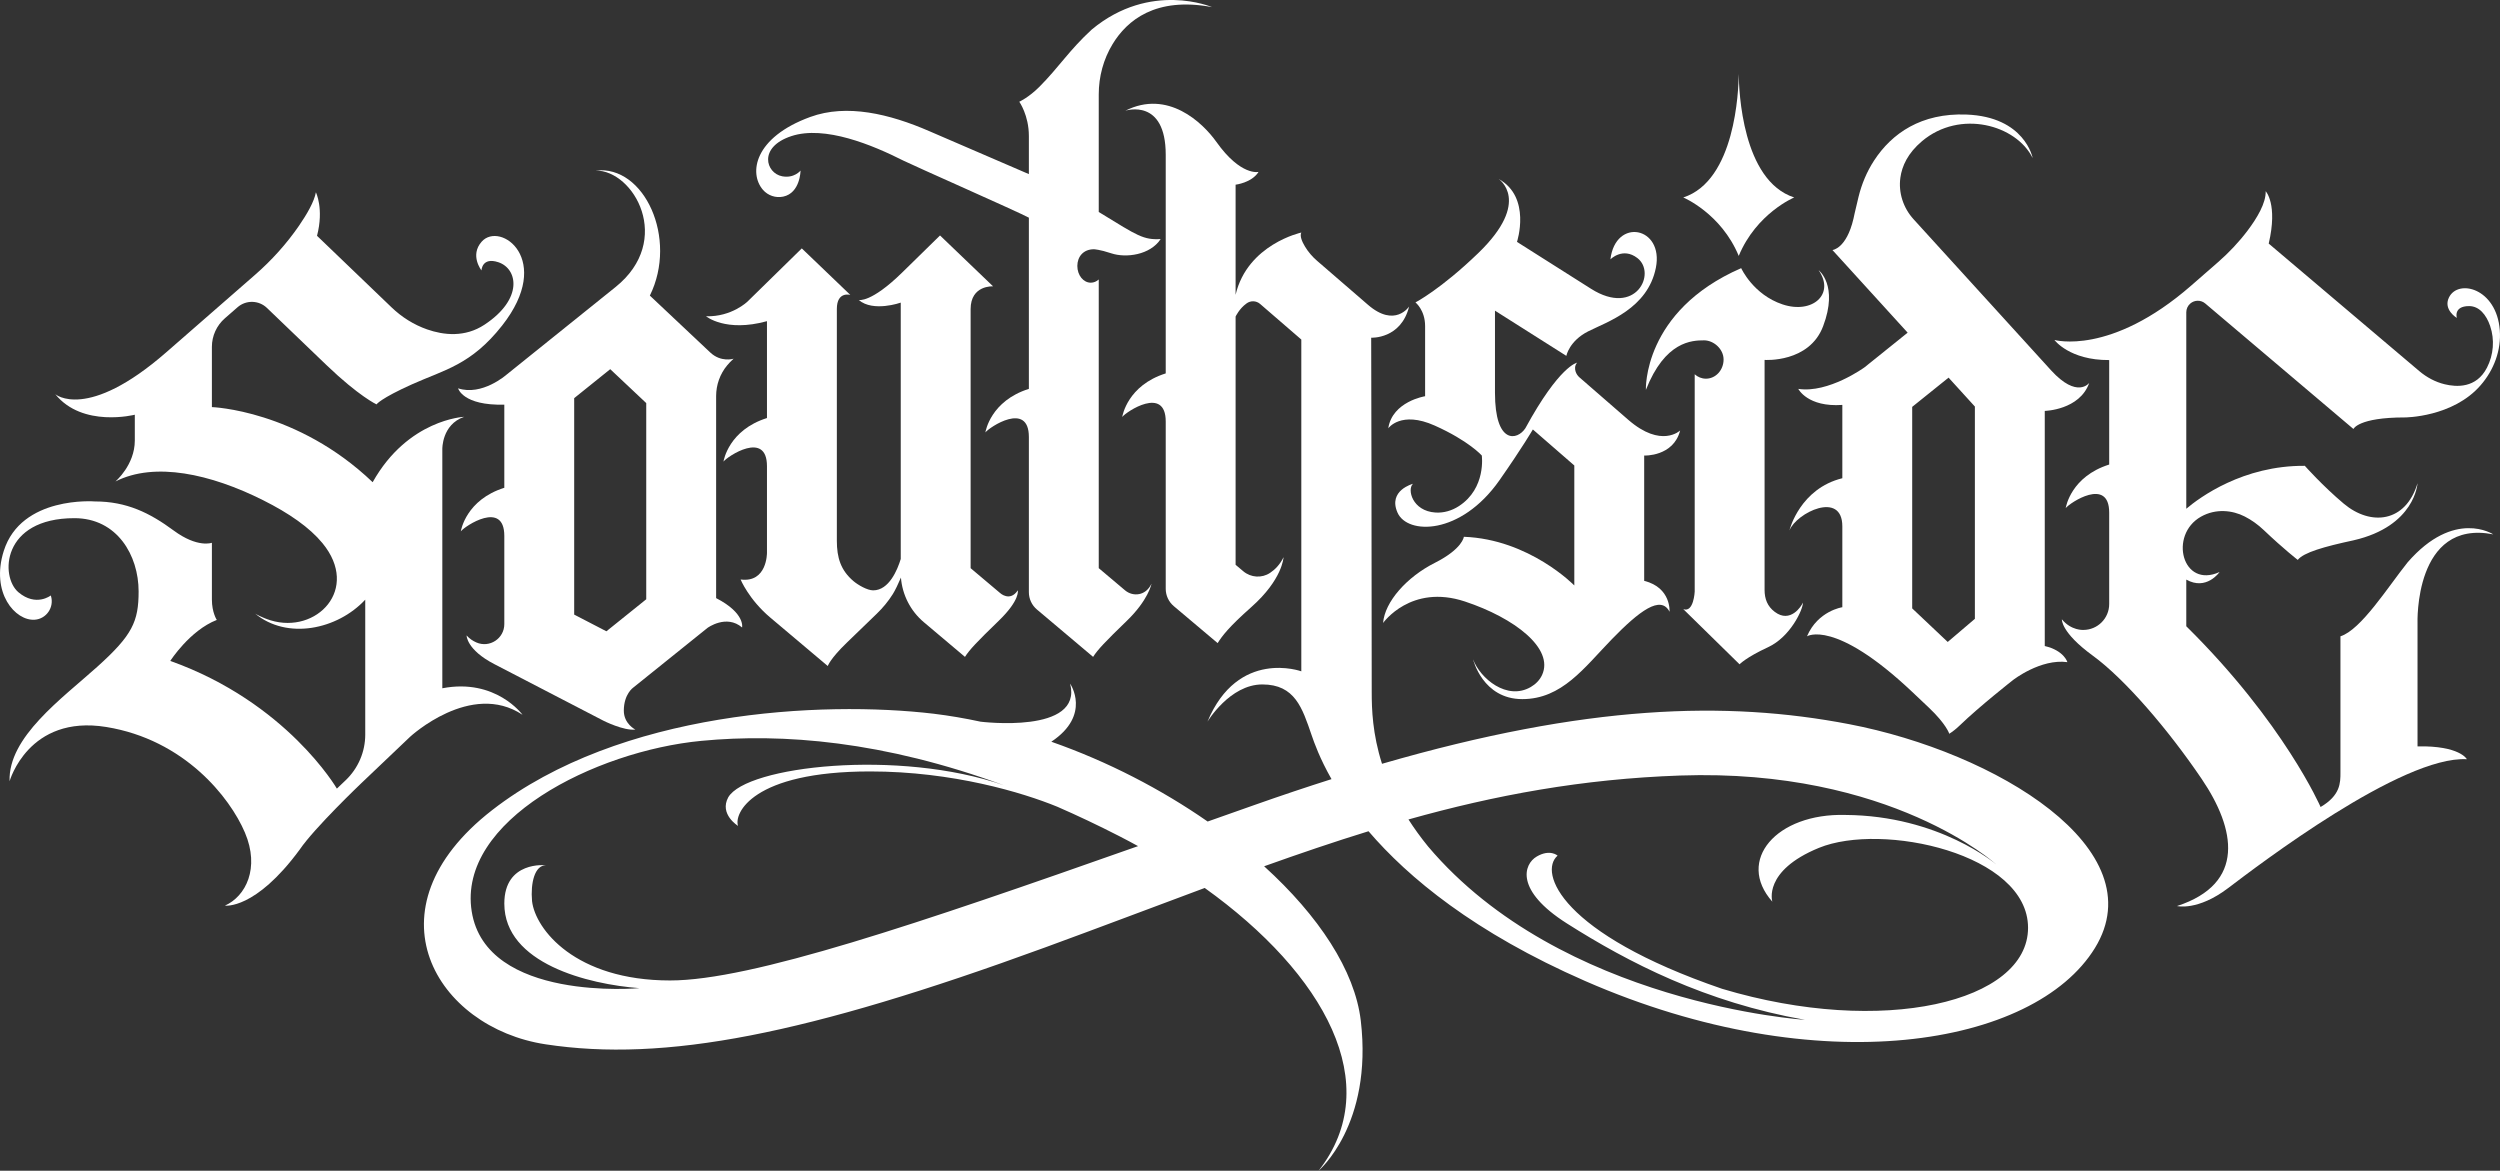
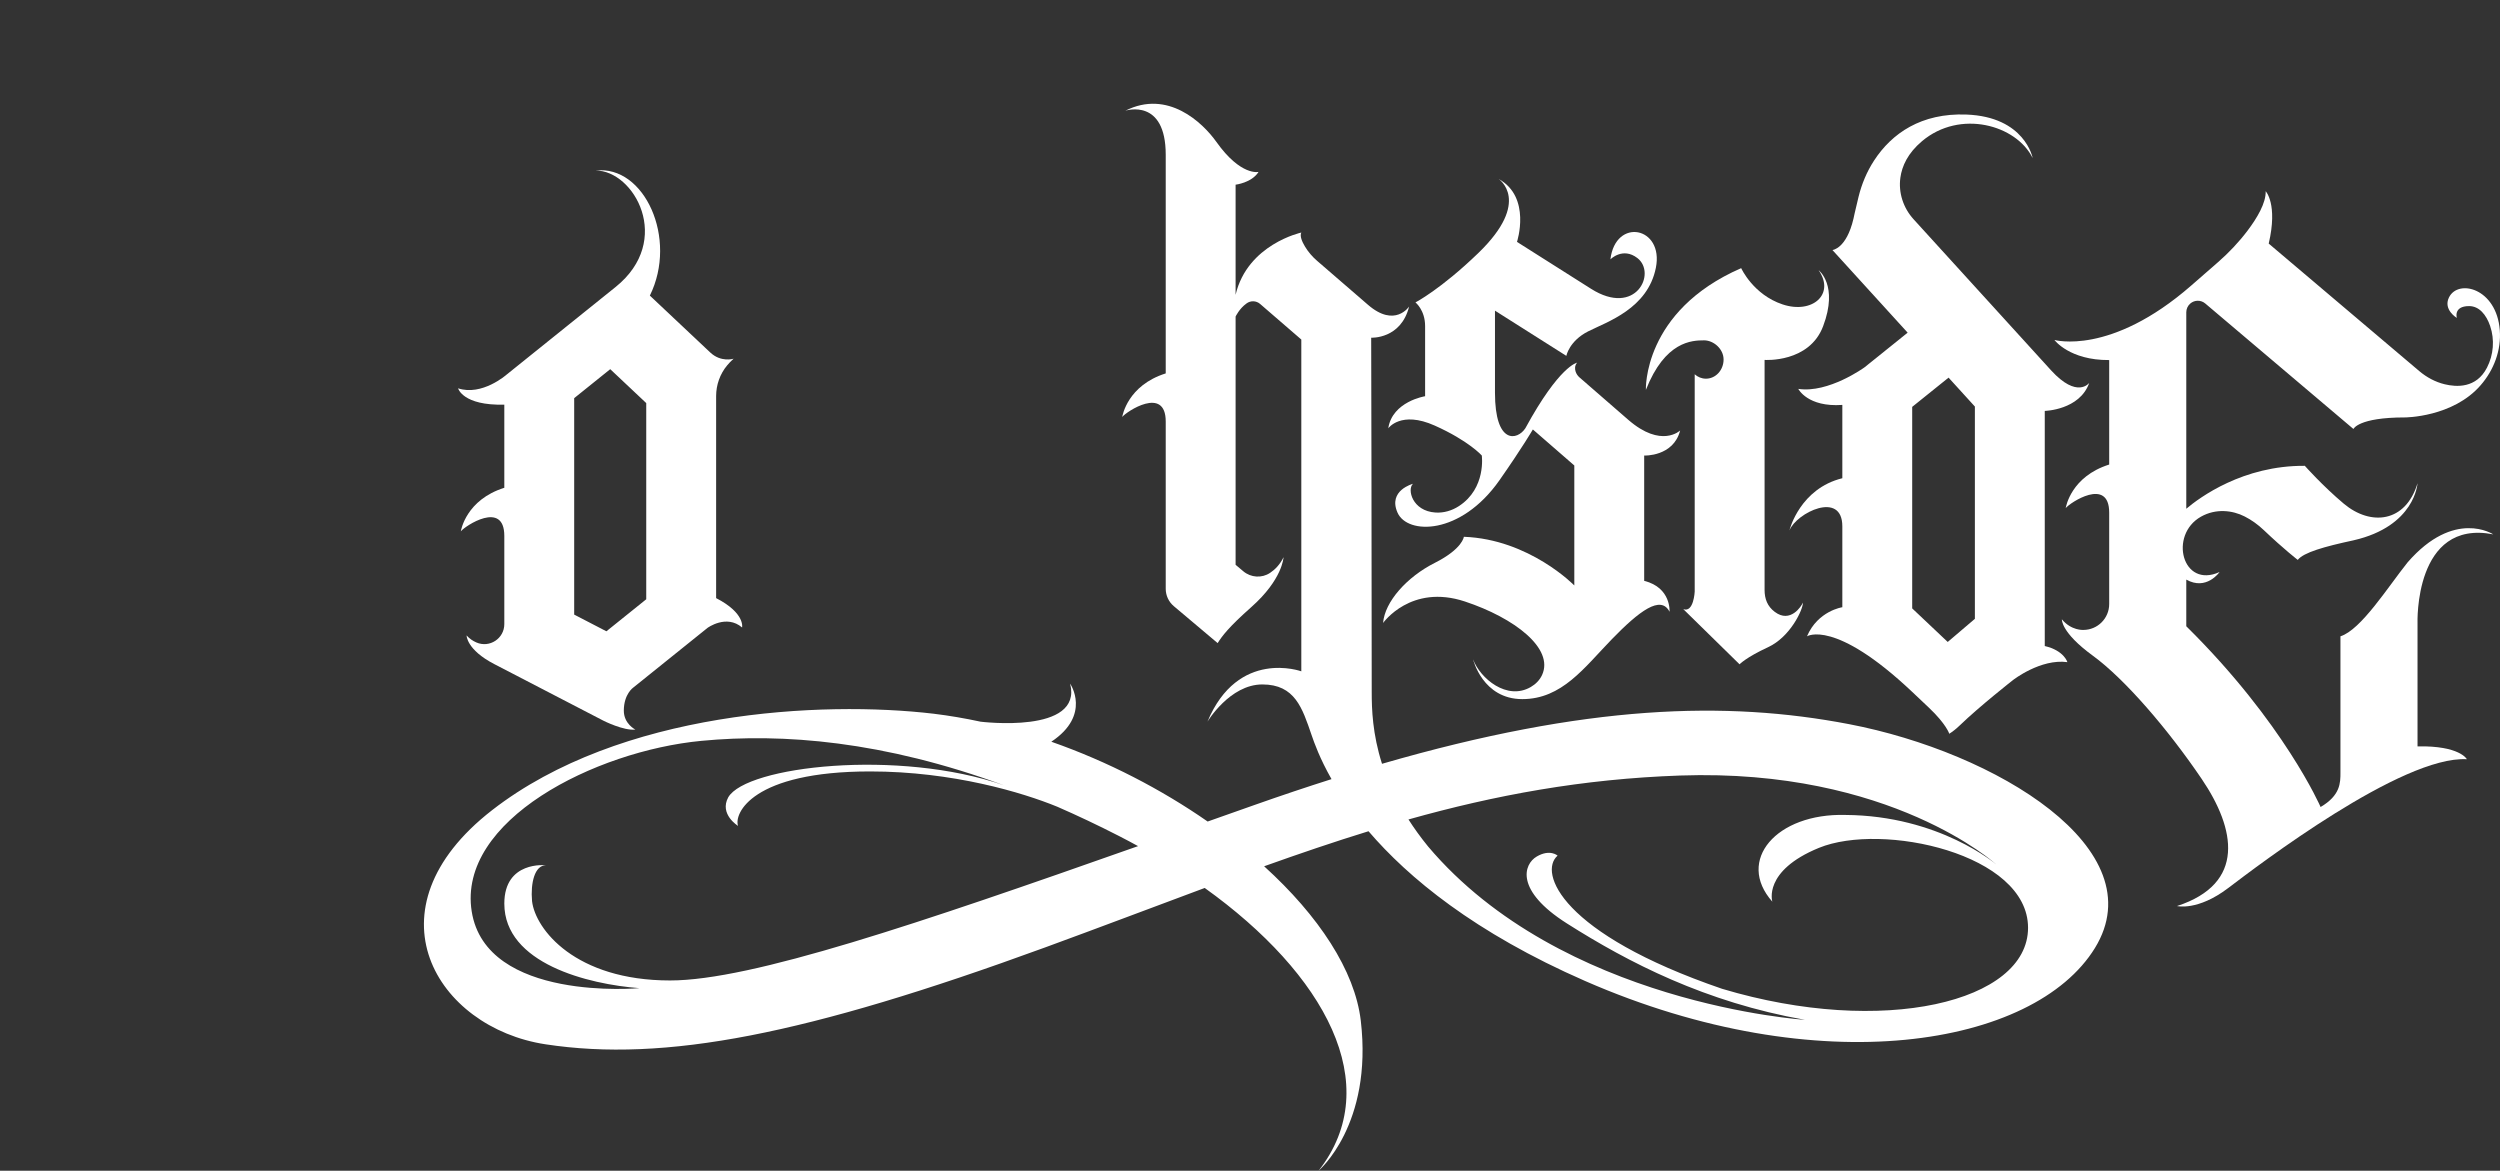
<svg xmlns="http://www.w3.org/2000/svg" id="Layer_2" data-name="Layer 2" viewBox="0 0 4369.71 2046.29">
  <rect x="0" y="0" width="4369.71" height="2046.29" fill="#333333" stroke="none" />
  <defs>
    <style>
      .cls-1 {
        fill: #fff;
        stroke-width: 0px;
      }
    </style>
  </defs>
  <g id="Layer_4_copy" data-name="Layer 4 copy">
-     <path class="cls-1" d="m913.33,1249.4s-46.57-64.4-140.2-46.39v-417.79s-1.19-43.01,38.14-56.67c0,0-98.24,4.25-159.9,114.29-132.18-126.33-281.01-131.28-281.01-131.28v-105.29c0-19.13,8.27-37.33,22.69-49.91l22.18-19.35c14.85-12.96,37.14-12.43,51.36,1.22l103.97,99.81c56.97,54.68,87.56,68.77,87.56,68.77,0,0,6.18-9.98,62.26-35.17,56.08-25.19,103.13-33.74,157.31-102.65,90.79-115.47-3.5-183.02-35.76-146.61-21.27,24-.36,50.26-.36,50.26,0,0,.71-23.88,29.58-14.26,33.73,11.24,44.08,64.04-24.36,109.19-34.22,22.57-71.45,18.22-100.12,8.23-23.29-8.12-44.42-21.43-62.21-38.51l-130.34-125.12c12.32-47.27-1.98-76.05-1.98-76.05-2.82,16.08-15.4,37.95-29.56,58.51-21.85,31.71-47.78,60.41-76.79,85.73l-155.08,135.32c-138.8,121.12-194.09,73.32-194.09,73.32,47.76,59.17,139.01,35.88,139.01,35.88v45.15c0,42.77-33.86,71.52-33.86,71.52,68.79-34.93,166.46-13.07,257.7,32.55,46.15,23.07,81.7,48.01,104.1,75.18,66.52,80.7-10.54,159.49-90.5,135-16.3-4.99-27.14-11.77-27.14-11.77,55.78,46.23,143.62,28.16,192.48-24.36v235.82c0,30.17-12.37,59.02-34.23,79.81l-15.37,14.63s-87.27-150.49-291.16-223.2c0,0,33.86-53.11,81.27-71.64,0,0-8.55-12.83-8.55-35.64v-99.21s-24.95,9.5-66.77-21.39c-41.82-30.89-82.22-50.85-137.82-50.85,0,0-128.58-10.38-159.21,86.5-23.29,73.66,20.4,122.58,54.08,120.24,20.55-1.43,34.39-21.89,28.4-41.59-.16-.53-.27-.83-.27-.83,0,0-25.69,20.37-56.55-5.58C0,1008.11,2.75,905.7,130.12,905.7c74.5,0,112.16,64.87,112.16,128.08,0,52.75-10.93,76.52-72.24,131.64-61.94,55.7-156.12,123.09-153.27,200.08,0,0,32.79-116.91,168.95-94.81,136.16,22.1,216,122.61,242.38,184.63,26.38,62.02,1.5,111.32-34.93,127.6,0,0,52.75,7.84,130.46-97.66,25.93-38.32,108.04-116.45,108.04-116.45l85.15-81.02s106.21-98.4,196.51-38.39Z" />
    <path class="cls-1" d="m1075.86,501.74c-101.92,81.94-190.78,153.37-190.78,153.37,0,0-42.57,37.44-84.39,23.66,0,0,8.08,30.41,80.79,28.51v145.31c-66.66,21.03-75.56,73.78-76.04,76.16,6.89-9.15,76.04-55.13,76.04,7.96v154.16c0,25.11-25.73,42.08-48.76,32.08-6.32-2.75-12.28-6.69-17.18-12.3,0,0-.37,24.81,48.34,50.06,48.7,25.26,190.97,99.03,190.97,99.03,0,0,35.27,17.84,55.7,15.46,0,0-20.4-9.95-20.19-33.52.24-28.73,16.39-39.79,16.39-39.79l129.89-104.42s33-24.25,60.45-.72c0,0,5.82-24.95-45.39-51.33v-353.07c0-19.55,6.69-38.57,19.18-53.62,3.26-3.93,7.02-7.9,11.36-11.75-.59.18-22.08,6.73-40.87-10.96-19.06-17.94-105.51-99.35-105.51-99.35,49.31-99.76-9.62-228.56-94.69-218.58,66.53-.55,136.62,121.71,34.69,203.65Zm53.7,545.7l-69.64,55.99-56.3-29.19v-378.32l63-50.64,62.94,59.27v342.89Z" />
-     <path class="cls-1" d="m1340.57,561.38v169.3c-66.66,21.03-75.56,73.78-76.04,76.16,6.89-9.15,76.04-55.13,76.04,7.96v151.49s.48,52.75-46.1,46.57c0,0,14.28,34.85,51.82,66.51,37.55,31.66,100.56,84.78,100.56,84.78,0,0,3.77-12.31,33.11-40.67l52.63-50.86c10.65-10.3,20.14-21.76,28.01-34.3,3.83-6.09,9.83-18.47,14.14-28.82,2.34,30.19,16.67,58.33,40,78.01l71.92,60.64c7.84-12.4,21.05-26.41,58.95-63.04,37.9-36.63,33.37-53.23,33.37-53.23-13.78,20.67-30.91,4.67-30.91,4.67l-51.54-43.46v-452.74c0-42.42,39.26-39.87,39.26-39.87l-92.75-88.94s-11.47,11.23-66.19,64.83c-54.72,53.59-75.88,47.94-75.88,47.94,25.31,21.74,73.43,4.63,73.43,4.63v448.08c-5.68,18.6-20.32,54.85-48.24,54.85-10.21,0-26.36-9.38-34.17-15.96h0c-22.55-19.01-29.28-41.23-29.28-70.72v-405.15c0-31.49,23.54-24.56,23.54-24.56l-84.81-81.32-94.85,92.9s-27.54,26.97-72.48,25.76c0,0,34.22,28.51,106.46,8.55Z" />
-     <path class="cls-1" d="m1368.88,343.69c30.12-6.38,30.37-45.54,30.37-45.54,0,0-10.99,13.94-32.08,9.98-28.51-5.35-42.42-50.97,16.04-70.22,58.46-19.25,142.09,15.68,195.68,42.77,15.95,8.06,200.74,89.61,219.46,99.79v299.23c-66.66,21.03-75.56,73.78-76.04,76.16,6.89-9.15,76.04-55.13,76.04,7.96v271.22c0,11.69,5.15,22.79,14.09,30.32l98.18,82.78c7.83-12.41,21.05-26.41,58.95-63.04,37.31-36.06,42.97-63.92,43.13-64.78-5.75,11.64-13.77,16.39-21.17,17.98-8.91,1.91-18.2-.66-25.16-6.54l-45.89-38.69v-504.61c-3.89,3.56-8.7,5.65-13.9,5.65-12.99,0-23.52-13.08-23.52-29.22s10.45-29.23,28.97-29.23c0,0,9.74.23,30.43,7.13,25.66,8.55,67.96,2.97,86.26-24.95-29.94,1.9-41.35-6.31-103.13-44.2-1.69-1.03-3.4-2.07-5.11-3.11v-205.55c0-30.96,8.16-61.48,24.24-87.95,25.08-41.29,75.17-83.21,173.82-64.58,0,0-107.4-46.1-210.06,38.97-39.44,36.12-57.74,66.21-91.72,100.28-18.73,18.78-35.17,26.13-35.17,26.13,0,0,16.76,23.53,16.76,59.88v66.61c-2.65-1.19-171.17-73.83-173.83-74.99-69.92-30.39-144.45-48.18-208.16-24.94-98.65,35.98-107.71,98.61-82.82,127.39,8.69,10.05,22.34,14.64,35.33,11.89Z" />
    <path class="cls-1" d="m3231.82,1265.7c-214.86-41.18-458.21-34.39-816.22,69.32-16.66-52.24-17.99-95.64-17.99-124.92,0-243-.93-619.84-.93-619.84,0,0,52.04,2.85,66.3-54.53,0,0-24.58,37.92-71.93-3l-88.93-76.85c-8.32-7.18-15.54-15.57-21.2-25-5.19-8.64-9.36-18.44-6.37-24.42,0,0-94.15,20.44-114.86,108.83v-192.47s28.24-3.33,40.12-22.34c0,0-30.9,7.71-73.66-52.4-24.19-33.99-85.06-92.06-159.19-54.54,1.37-.44,70.6-22.29,70.6,77v382.12c-66.66,21.03-75.56,73.79-76.04,76.16,6.9-9.15,76.04-55.13,76.04,7.96v292.37c0,11.69,5.15,22.79,14.09,30.32l76.64,64.61c7.83-12.41,19.48-28.09,58.95-63.04,54.39-48.16,56.13-86.27,56.29-87.13-6.29,13.01-14.98,21.65-23.55,27.38-14.44,9.66-33.59,8.41-46.87-2.79l-13.42-11.31v-433.88s6.39-13.8,18.97-22.81l.15-.11c7.11-5.32,16.97-4.98,23.69.83l72.05,62.26v579.91s-110.62-40.28-164.09,88.04c0,0,38.97-65.11,96-65.11s69.86,41.35,86.02,88.4c4.65,13.54,14.3,40.93,34.87,77.11-43.1,13.67-87.79,28.65-134.19,45.03-27.81,9.82-55.25,19.51-82.3,29.08-80.89-56.29-174.59-104.93-273.27-139.49,70.66-46.89,32.87-101.55,32.87-101.55,22.81,88.87-156.42,66.53-156.42,66.53h0c-27.23-5.87-54.59-10.56-81.92-13.9-196.04-23.17-548.2-5.35-772.04,168.59-223.84,173.94-97.27,380.13,93.39,409.19,208.16,31.72,455.17-16.4,873.27-169.31,98.89-36.17,190.89-71.25,278.98-103.94,209.86,150.29,316.78,343.94,199,494.24,0,0,95.17-80.2,73.78-262.34-10.28-87.58-73.67-183.41-168.94-269.82,61.87-22.12,122.31-42.71,182.46-61.24,69.24,80.82,185.01,177.14,378.92,261.91,408.48,178.57,784.87,114.42,890.73-57.74,106.45-173.12-173.23-342.18-429.86-391.37Zm-2060.55,448.04c-165.74,0-235.6-89.47-241.31-138.65-2.85-32.08,4.75-62.73,24.24-62.73,0,0-72.71-8.2-72.71,67.02,0,104.8,146.85,141.14,236.2,147.79,0,0-268.28,24.71-293.23-134.26-24.95-158.97,215.29-280.16,401.35-297.98,142.77-13.68,318.28.36,528.95,77.68-184.28-64.01-450.59-33.44-481.9,21.05-16.04,29.58,17.11,49.9,17.11,49.9-7.37-21.27,24.24-95.17,230.97-95.17,144.33,0,266.51,36.87,327.12,61.71,35.13,15.32,71.15,32.36,108.08,51.28,11.18,5.73,22.19,11.58,33.05,17.55-384.43,135.63-676.28,234.81-817.92,234.81Zm1838.85,14.61c-282.3-96.71-321.18-203.55-287.63-232.82,0,0-13.23-11.97-36.38,1.53-23.16,13.51-38.43,59.21,52.64,116.99,107.88,68.44,242.14,137.82,416.08,168.48,0,0-425.58-27.09-658.69-302.97-13.09-16.07-24.44-31.84-34.29-47.25,151.4-42.53,303.66-70.83,474.85-76.79,368.55-12.83,552.48,155.41,552.48,155.41,0,0-99.33-85.54-263.76-86.49-120.24-3.33-191.76,79.37-127.56,151.6,0,0-17.15-53.7,81.47-94.1,110.34-45.2,365.47,9.99,365.47,139.72s-253.78,190.81-534.65,106.69Z" />
    <path class="cls-1" d="m2490.92,569.94v122.61s-57.28,9.03-64.4,56.08c0,0,21.86-31.37,81.27-4.75,59.41,26.61,82.22,52.28,82.22,52.28,0,0,8.06,57.2-39.98,88.44-12.14,7.9-26.38,12.18-40.83,11.27-40.97-2.57-50.06-40.88-39.42-50.29,0,0-44.2,11.48-27.09,50.41s110.5,40,178.22-56.59c40.63-58.1,58.36-88.75,58.36-88.75l72.45,62.97v209.7s-78.53-80.79-193.07-85.07c0,0-1.9,20.91-50.85,45.62-48.95,24.71-87.45,67.96-90.3,105.03,0,0,48.48-68.91,143.05-37.54,86.69,28.75,155.86,82.01,134.9,128.26-4.1,9.04-11.28,16.24-19.86,21.22-41.55,24.13-88.21-14.88-100.78-48.25,0,0,16.63,69.39,86.02,69.39s108.36-55.13,156.36-104.55c48-49.43,85.78-78.06,100.99-48.12,0,0,3.31-42.18-44.33-54.06v-218.97s51.1,2.14,62.86-43.84c0,0-32.71,31.72-90.76-18.74l-85.03-73.9c-3.22-2.8-5.71-6.39-6.97-10.47-1.39-4.52-1.7-10.32,2.64-15.4,0,0-30.76,5.03-90.42,114.58-13.9,21.39-53.11,29.23-53.11-62.02v-143.47l124.73,79s5.02-26.06,38.17-42.82c33.15-16.75,104.08-39.56,118.34-111.21,14.26-71.64-70.57-88.4-79.49-14.61,0,0,21.51-22.04,47.14-2.34,34.12,26.22-2.52,103.45-81.02,53.73-78.5-49.73-129.39-81.95-129.39-81.95,0,0,25.56-78.14-32.06-109.98,0,0,58.53,38.58-35.5,129.44-65.72,63.51-109.92,86.32-109.92,86.32,0,0,16.88,13.31,16.88,41.35Z" />
    <path class="cls-1" d="m3115.98,532.15c-51.68-17.11-72.59-63.45-72.59-63.45-172.51,75.09-166.57,212.79-166.57,212.79,33.5-85.19,80.62-86.61,101.71-86.61,16.69,0,34.09,15,34.09,33.5s-13.8,33.51-30.83,33.51c-7.46,0-14.31-2.89-19.65-7.69v379.81s-1.68,37.42-19.97,30.65l98.37,96.47s10.93-11.88,49.9-29.94c38.97-18.06,61.18-66.06,60.84-77.94-2.38,6.18-22.02,36.72-49.05,16.32-.13-.1-.26-.19-.39-.29-12.56-9.49-17.57-22.46-17.57-38.2v-401.99c.17.03,77.94,5.47,102.29-58.81,27.21-71.8-7.84-98.02-7.84-98.02,29.23,42.06-11.05,76.99-62.73,59.88Z" />
    <path class="cls-1" d="m3258.88,642.11s-62.94,45.69-115.69,37.61c0,0,16.16,32.32,76.99,28.04v128.12c-73.54,18.14-91.96,88.83-92.44,91.21,12.12-30.65,92.44-70.18,92.44-7.09v141.35s-42.77,6.18-61.78,50.85c0,0,48.17-31.11,183.91,97.16l28.88,27.29c30.92,29.21,35.92,45.88,35.92,45.88,5.86-3.75,12-8.5,18.23-14.53,34.83-33.66,93.36-79.51,93.36-79.51,0,0,48.17-37.55,94.86-31.14,0,0-5.7-20.32-39.56-28.16v-410.97s61.07-1.43,77.7-48.95c0,0-20.77,28.47-66.94-22.27l-240.11-263.84c-17.96-19.74-26.7-46.4-23-72.83,2.79-19.97,12.82-42.52,37.77-63.55,66.53-56.08,164.91-28.51,193.43,29.47,0,0-13.31-72.24-115.96-76.04-78.82-2.92-130.19,32.83-161.19,80.35-12.71,19.49-21.73,41.15-27.26,63.76-6.21,25.36-8.78,37.91-8.78,37.91-12.36,52.75-36.76,54.81-36.76,54.81l131.43,144.42-75.45,60.66Zm83.43,69.05l63.56-51.1,46,50.55v371.02l-47.48,40.44-62.09-58.66v-352.24Z" />
    <path class="cls-1" d="m4208.22,982.93c-34.22,42.77-81.27,117.86-117.39,129.26v238.1c0,18.06,0,39.91-34.71,60.26,0,0-63.67-146.99-234.75-315.94v-81.56c34.86,19.76,57.66-12.46,58.2-13.24-65.36,29.72-89.12-64.84-32.54-96.73,26.14-14.73,55.09-11.17,76.31-.4,12.24,6.21,23.42,14.32,33.37,23.77,35.81,34,59.51,52.19,59.51,52.19,10.12-13.02,46.57-23.29,97.42-34.22,107.88-24.71,111.92-99.73,111.92-99.73-20.67,68.52-81.5,75.49-129.03,35.57-36.94-31.03-67.96-66.06-67.96-66.06-108.03-.78-183.82,55.25-207.2,75.03v-343.41c0-2.91.63-5.75,1.8-8.34,1.18-2.58,2.9-4.92,5.09-6.84,7.51-6.55,18.67-6.63,26.27-.19l259.01,219.37s8.18-20.21,89.86-20.21c0,0,83.71,0,132.53-56.32,23.16-26.71,36.12-60.99,33.42-96.24-5.61-73.4-72.93-90.06-88.9-57.02-10.34,21.39,13.78,35.64,13.78,35.64,0,0-6.3-20.67,21.51-20.67,17.38,0,30.02,14.9,36.8,34.95,8.07,23.88,5.94,50.14-5.54,72.58-18.73,36.62-53.71,33.98-73.87,29.14-16.53-3.97-31.72-12.21-44.69-23.2l-262.99-222.72c16.24-69.1-5.31-91.54-5.31-91.54.68,20.5-15.03,46.87-31.58,68.79-15.27,20.22-32.74,38.68-51.84,55.34l-46.81,40.84c-141.12,123.12-239.04,94.99-239.04,94.99,0,0,26.14,35.65,95.76,35.17v182.61c-66.66,21.03-75.56,73.78-76.03,76.16,6.89-9.14,75.93-55.06,76.03,7.82v159.83c0,12.5-5.06,23.82-13.26,32.01-8.18,8.19-19.5,13.26-32,13.26,0,0-21.03,1.42-37.43-18.54,0,0-2.14,22.57,53.94,63.45,56.08,40.87,131.64,128.79,190.57,215.76,58.93,86.97,77.47,182.49-43.24,221.94,0,0,36.05,9.03,89.31-31.37,53.26-40.39,303.95-231.68,417.3-225.26,0,0-12.12-23.89-86.26-22.46v-215.21s-6.41-182.45,132.36-155.36c0,0-67.96-45.15-149.7,48.95Z" />
-     <path class="cls-1" d="m3039.11,447.32c30.89-74.61,96.95-102.18,96.95-102.18-90.92-29.3-96.67-186.76-96.95-215.88-.28,29.12-6.03,186.58-96.95,215.88,0,0,66.06,27.56,96.95,102.18Z" />
  </g>
</svg>